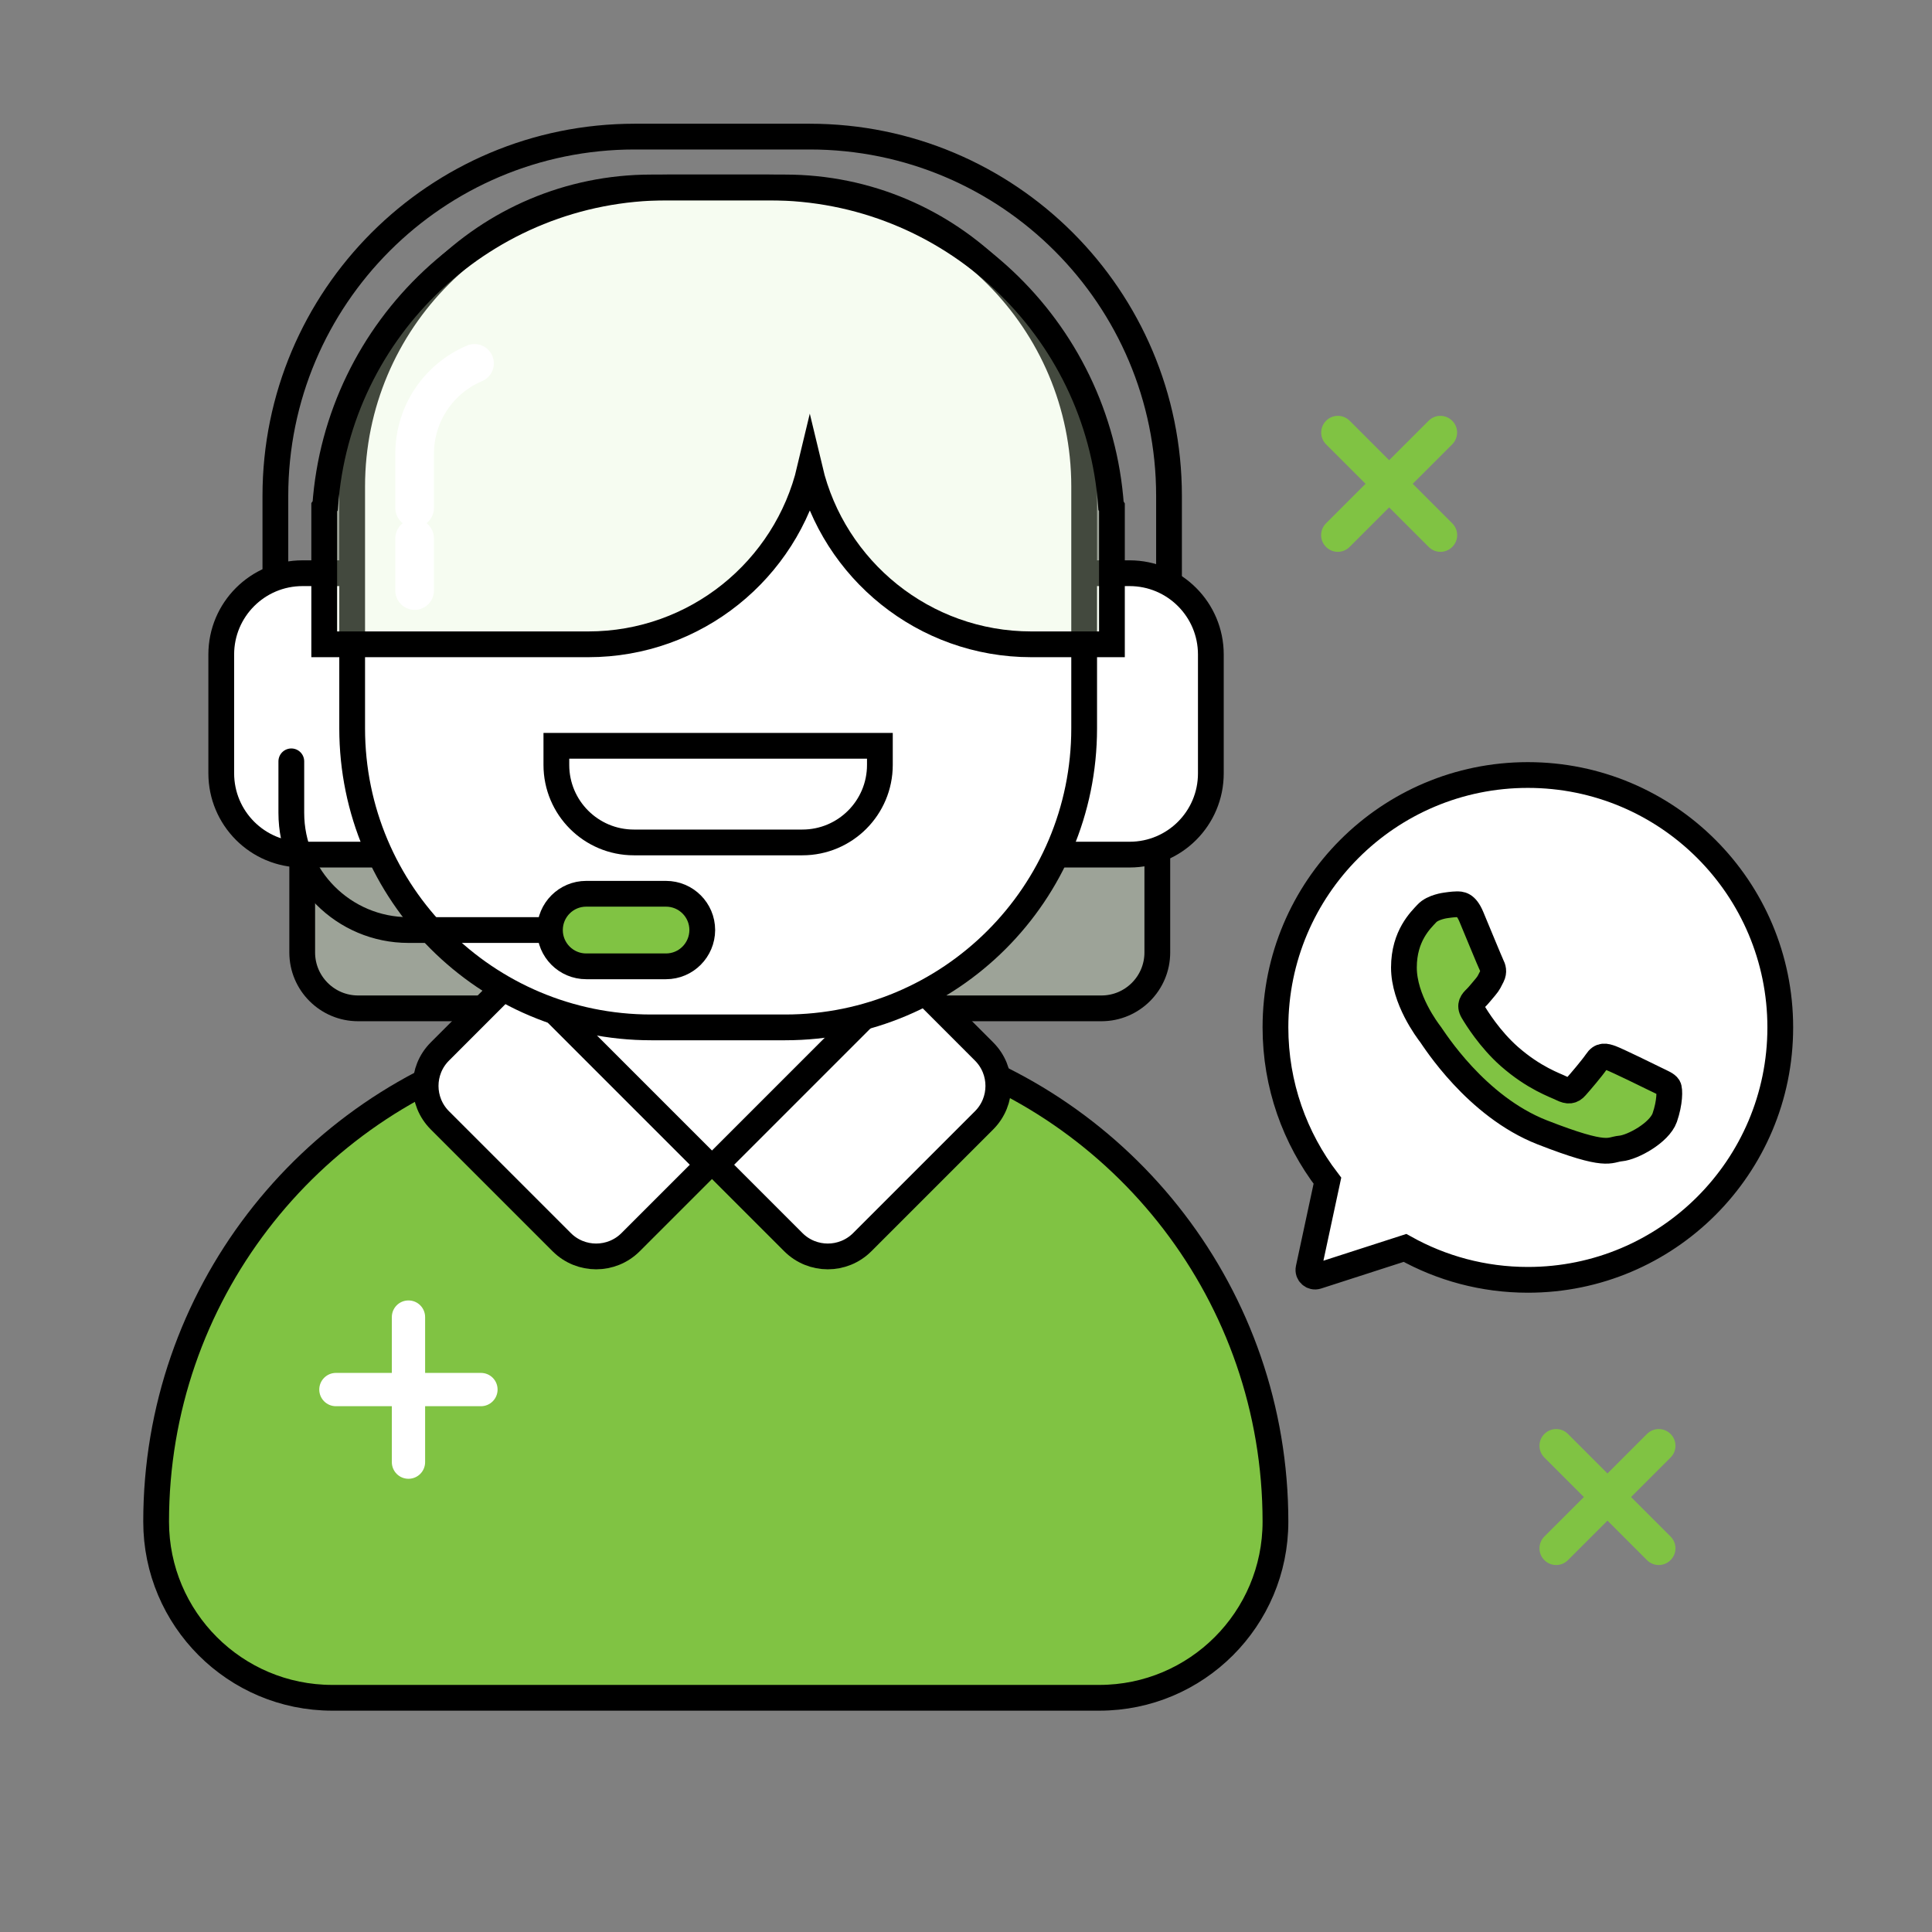
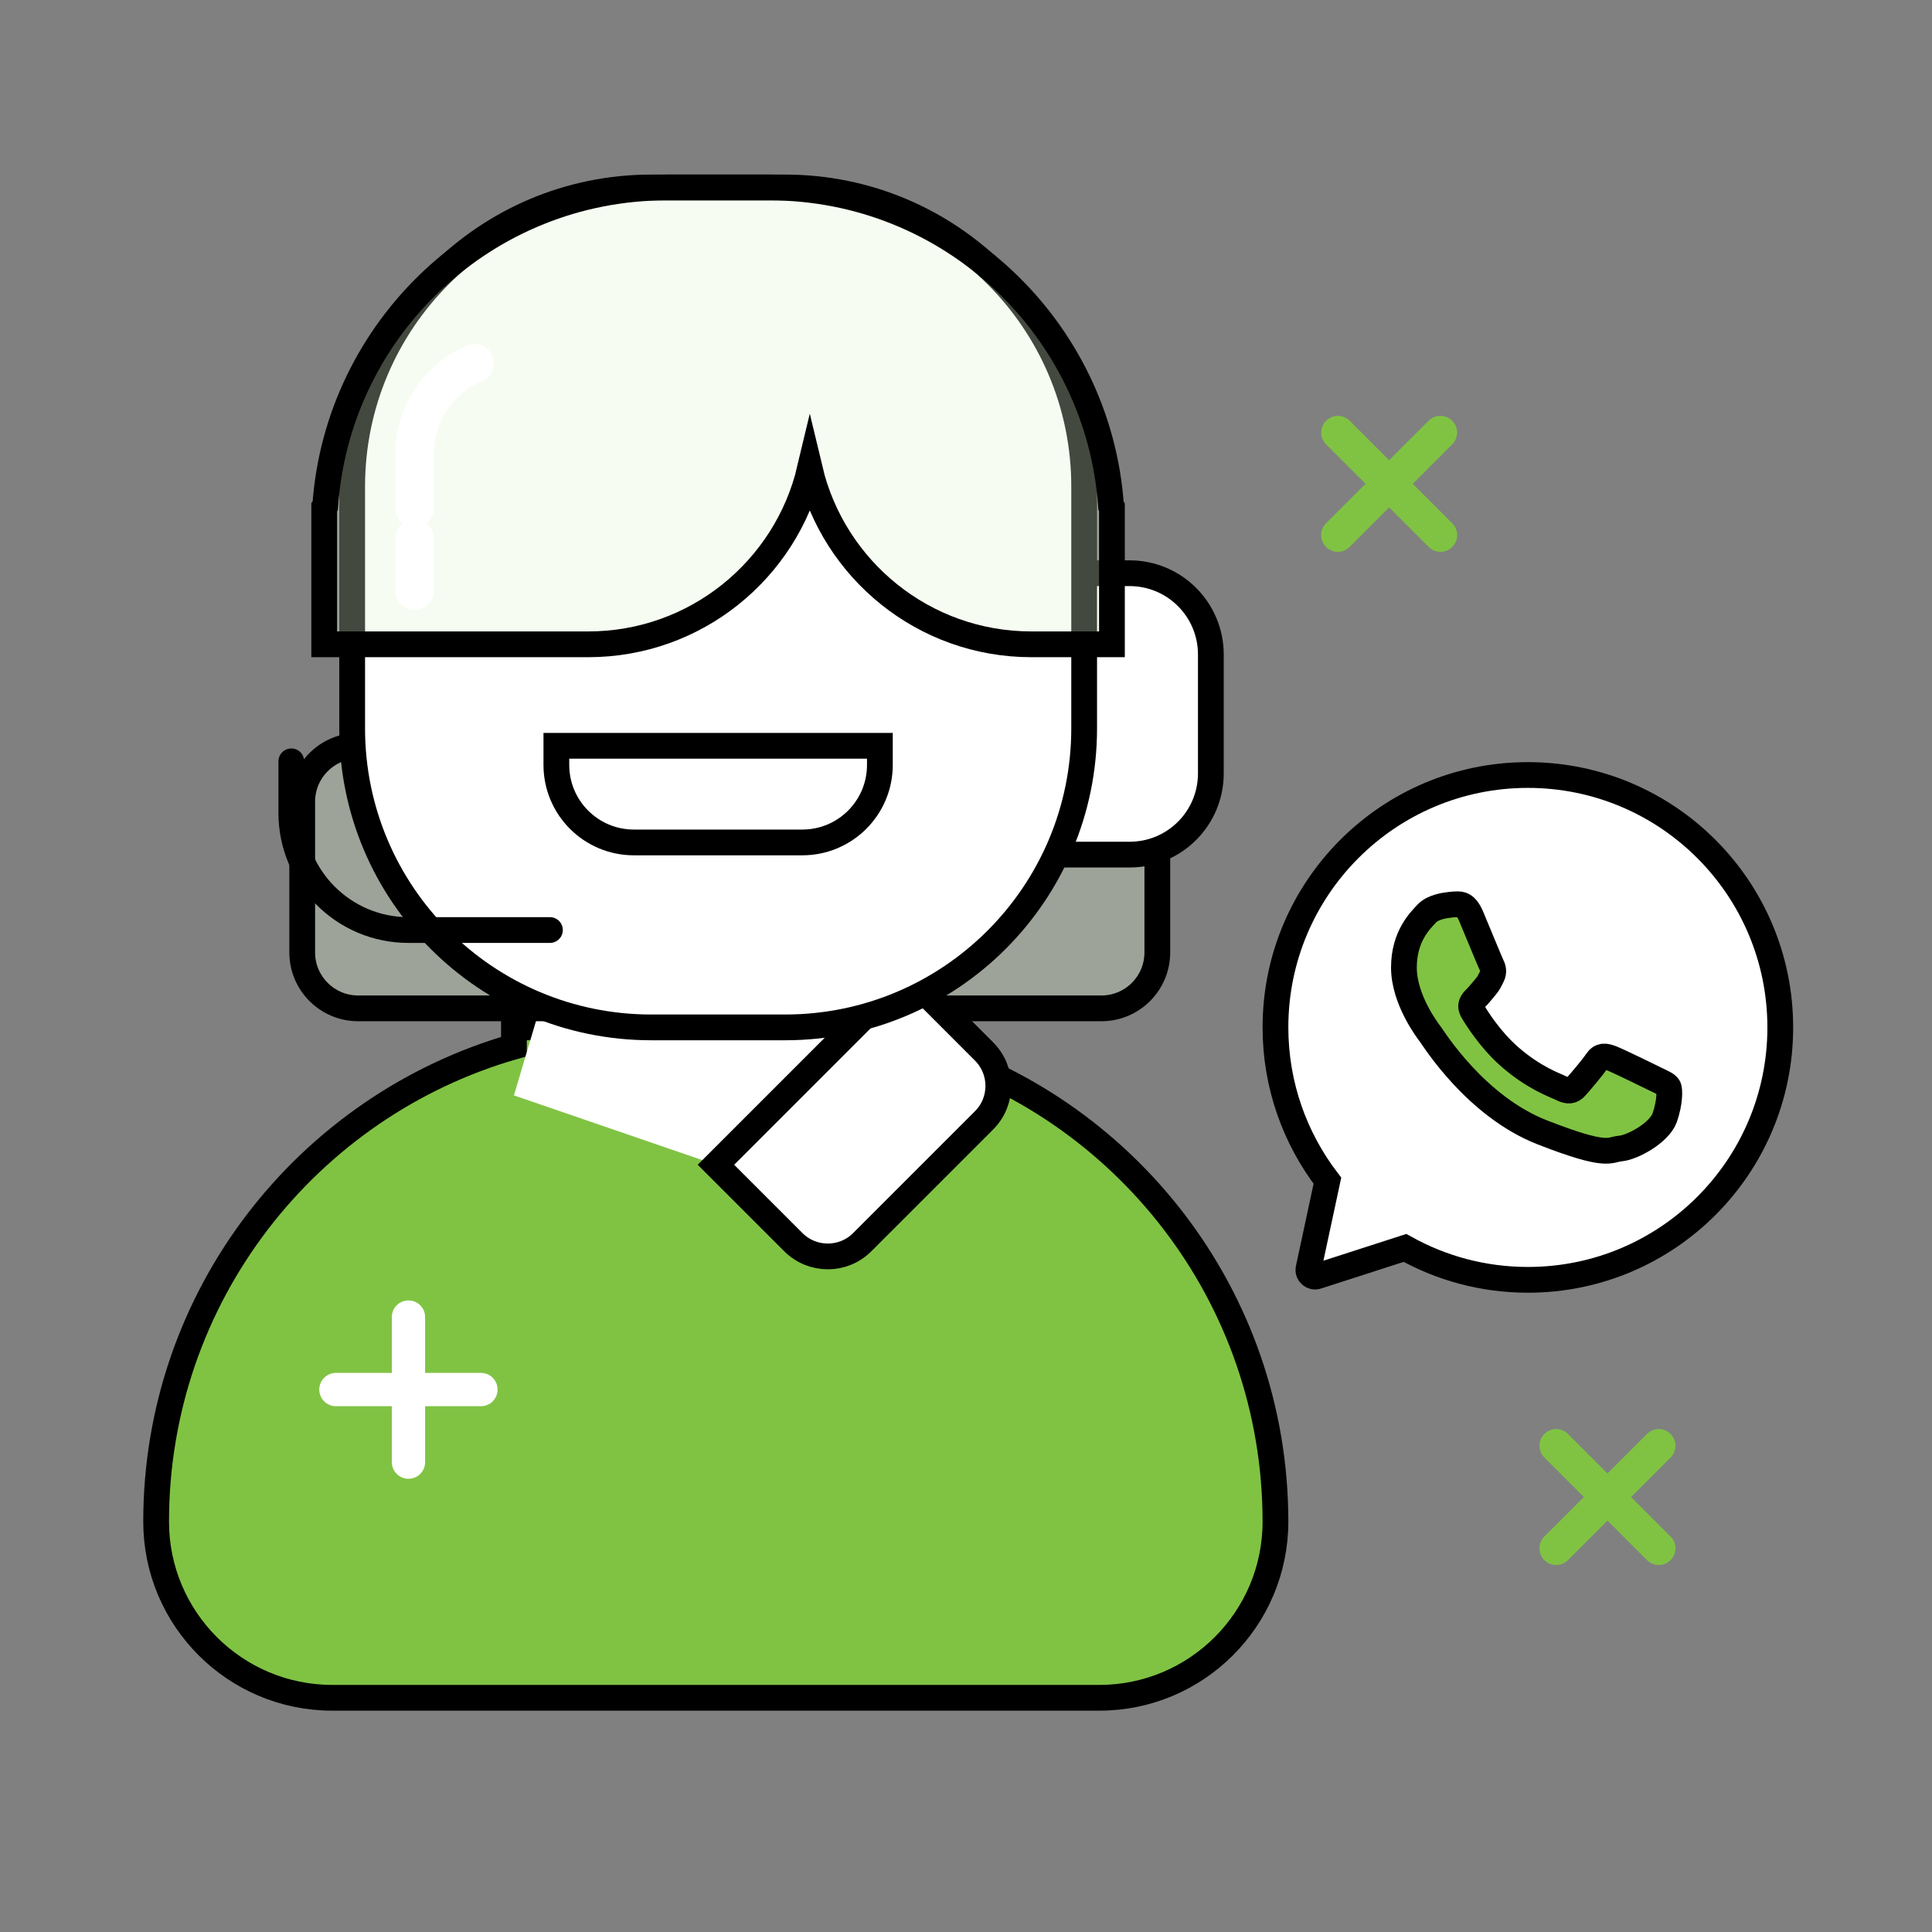
<svg xmlns="http://www.w3.org/2000/svg" width="75" height="75" viewBox="0 0 75 75" fill="none">
  <rect x="0" y="0" width="75" height="75" fill="#808080" stroke="none" />
  <mask id="mask0_5244_28614" style="mask-type:alpha" maskUnits="userSpaceOnUse" x="1" y="-3" width="76" height="76">
    <rect x="1.515" y="-2.272" width="75" height="75" fill="#C4C4C4" />
  </mask>
  <g mask="url(#mask0_5244_28614)">
    <path d="M59.31 30.086C53.9 30.086 49.513 34.472 49.513 39.882C49.513 42.122 50.267 44.184 51.53 45.835L50.798 49.244C50.756 49.44 50.941 49.606 51.133 49.544L54.542 48.444C55.955 49.232 57.578 49.683 59.314 49.683C64.724 49.683 69.11 45.296 69.11 39.886C69.11 34.472 64.724 30.086 59.31 30.086Z" fill="white" stroke="black" stroke-miterlimit="10" />
    <path d="M35.623 40.628V39.882H30.325H25.249H19.951V40.628C11.932 42.929 6.061 50.313 6.061 59.071C6.061 62.845 9.123 65.908 12.898 65.908H19.951H35.623H42.676C46.45 65.908 49.513 62.845 49.513 59.071C49.513 50.313 43.642 42.929 35.623 40.628Z" fill="#80C343" stroke="black" stroke-miterlimit="10" />
    <path d="M21.613 36.924L19.951 42.523L27.789 45.216L32.425 44.381L34.734 40.391L33.664 36.105L21.613 36.924Z" fill="white" />
    <path d="M42.757 28.951H13.902C12.702 28.951 11.732 29.925 11.732 31.121V36.974C11.732 38.174 12.706 39.144 13.902 39.144H42.757C43.957 39.144 44.927 38.17 44.927 36.974V31.121C44.927 29.925 43.953 28.951 42.757 28.951Z" fill="#E0F5CE" fill-opacity="0.3" stroke="black" stroke-miterlimit="10" />
    <path d="M43.853 33.176H39.894V22.252H43.849C45.593 22.252 47.005 23.664 47.005 25.407V30.017C47.008 31.764 45.596 33.176 43.853 33.176Z" fill="white" stroke="black" stroke-miterlimit="10" />
-     <path d="M11.744 33.176H15.699V22.252H11.744C10.001 22.252 8.589 23.664 8.589 25.407V30.017C8.589 31.764 10.001 33.176 11.744 33.176Z" fill="white" stroke="black" stroke-miterlimit="10" />
-     <path d="M21.806 48.221L17.077 43.492C16.338 42.753 16.338 41.556 17.077 40.818L20.082 37.812L27.485 45.216L24.48 48.221C23.741 48.959 22.544 48.959 21.806 48.221Z" fill="white" stroke="black" stroke-miterlimit="10" />
    <path d="M33.472 48.221L38.201 43.492C38.94 42.753 38.94 41.556 38.201 40.818L35.196 37.812L27.793 45.216L30.798 48.221C31.537 48.959 32.733 48.959 33.472 48.221Z" fill="white" stroke="black" stroke-miterlimit="10" />
    <path d="M30.479 39.883H25.28C18.87 39.883 13.671 34.685 13.671 28.275V18.886C13.671 12.476 18.87 7.277 25.28 7.277H30.479C36.889 7.277 42.087 12.476 42.087 18.886V28.275C42.087 34.685 36.889 39.883 30.479 39.883Z" fill="white" stroke="black" stroke-miterlimit="10" />
-     <path d="M10.69 22.437V19.251C10.69 11.548 16.934 5.303 24.638 5.303H31.433C39.136 5.303 45.381 11.548 45.381 19.251V22.648" stroke="black" stroke-miterlimit="10" />
    <path d="M31.148 32.703H24.607C22.945 32.703 21.598 31.356 21.598 29.694V28.951H34.157V29.694C34.157 31.356 32.81 32.703 31.148 32.703Z" fill="white" stroke="black" stroke-miterlimit="10" />
    <path d="M43.13 19.636C42.645 12.73 36.893 7.277 29.863 7.277H25.892C18.862 7.277 13.11 12.73 12.625 19.636L12.586 19.69V20.579V25.012H22.837C27.012 25.012 30.513 22.114 31.437 18.22C32.364 22.114 35.861 25.012 40.036 25.012H43.165V24.842V20.579V19.69L43.13 19.636Z" fill="#E0F5CE" fill-opacity="0.3" stroke="black" stroke-miterlimit="10" />
    <path d="M56.374 17.25L52.391 21.232C52.138 21.486 51.73 21.486 51.476 21.232C51.222 20.978 51.222 20.57 51.476 20.316L55.458 16.334C55.712 16.08 56.12 16.08 56.374 16.334C56.628 16.584 56.628 16.996 56.374 17.25Z" fill="#80C343" />
    <path d="M52.395 16.334L56.377 20.316C56.631 20.57 56.631 20.978 56.377 21.232C56.123 21.486 55.715 21.486 55.462 21.232L51.479 17.25C51.225 16.996 51.225 16.588 51.479 16.334C51.729 16.08 52.141 16.08 52.395 16.334Z" fill="#80C343" />
    <path d="M64.851 56.582L60.868 60.564C60.614 60.818 60.206 60.818 59.952 60.564C59.699 60.31 59.699 59.902 59.952 59.648L63.935 55.666C64.189 55.412 64.597 55.412 64.851 55.666C65.105 55.92 65.105 56.328 64.851 56.582Z" fill="#80C343" />
    <path d="M60.868 55.666L64.851 59.648C65.105 59.902 65.105 60.31 64.851 60.564C64.597 60.818 64.189 60.818 63.935 60.564L59.952 56.582C59.699 56.328 59.699 55.92 59.952 55.666C60.206 55.412 60.618 55.412 60.868 55.666Z" fill="#80C343" />
    <path d="M16.503 51.13V56.759C16.503 57.117 16.215 57.406 15.857 57.406C15.499 57.406 15.211 57.117 15.211 56.759V51.13C15.211 50.772 15.499 50.483 15.857 50.483C16.215 50.483 16.503 50.772 16.503 51.13Z" fill="white" />
    <path d="M13.04 53.296H18.67C19.028 53.296 19.316 53.584 19.316 53.942C19.316 54.3 19.028 54.589 18.67 54.589H13.04C12.683 54.589 12.394 54.3 12.394 53.942C12.394 53.588 12.683 53.296 13.04 53.296Z" fill="white" />
    <path d="M21.348 36.104H15.857C13.344 36.104 11.309 34.068 11.309 31.555V29.555" stroke="black" stroke-miterlimit="10" stroke-linecap="round" stroke-linejoin="round" />
-     <path d="M25.854 37.513H22.756C21.979 37.513 21.348 36.882 21.348 36.105C21.348 35.327 21.979 34.696 22.756 34.696H25.854C26.631 34.696 27.262 35.327 27.262 36.105C27.258 36.882 26.631 37.513 25.854 37.513Z" fill="#80C343" stroke="black" stroke-miterlimit="10" />
    <path d="M18.42 14.106C17.054 14.684 16.096 16.038 16.096 17.616V19.72" stroke="white" stroke-width="1.5" stroke-miterlimit="10" stroke-linecap="round" stroke-linejoin="round" />
    <path d="M16.096 20.901V22.925" stroke="white" stroke-width="1.5" stroke-miterlimit="10" stroke-linecap="round" stroke-linejoin="round" />
    <path fill-rule="evenodd" clip-rule="evenodd" d="M64.766 42.191C64.701 42.087 64.531 42.022 64.281 41.899C64.027 41.772 62.78 41.164 62.55 41.079C62.319 40.995 62.146 40.952 61.98 41.206C61.811 41.456 61.326 42.026 61.176 42.191C61.03 42.361 60.88 42.38 60.626 42.253C60.372 42.126 59.556 41.86 58.586 41.006C57.832 40.337 57.324 39.517 57.174 39.263C57.028 39.013 57.159 38.874 57.286 38.751C57.401 38.64 57.54 38.459 57.667 38.313C57.794 38.166 57.836 38.059 57.921 37.893C58.005 37.724 57.963 37.578 57.898 37.455C57.836 37.328 57.328 36.093 57.117 35.588C56.905 35.084 56.693 35.104 56.547 35.104C56.401 35.104 56.128 35.146 56.128 35.146C56.128 35.146 55.62 35.208 55.389 35.462C55.158 35.712 54.5 36.323 54.5 37.559C54.5 38.797 55.408 39.994 55.535 40.16C55.662 40.329 57.29 42.949 59.868 43.957C62.446 44.965 62.446 44.627 62.911 44.584C63.377 44.542 64.412 43.977 64.624 43.388C64.828 42.799 64.828 42.295 64.766 42.191Z" fill="#80C343" stroke="black" stroke-miterlimit="10" />
  </g>
</svg>